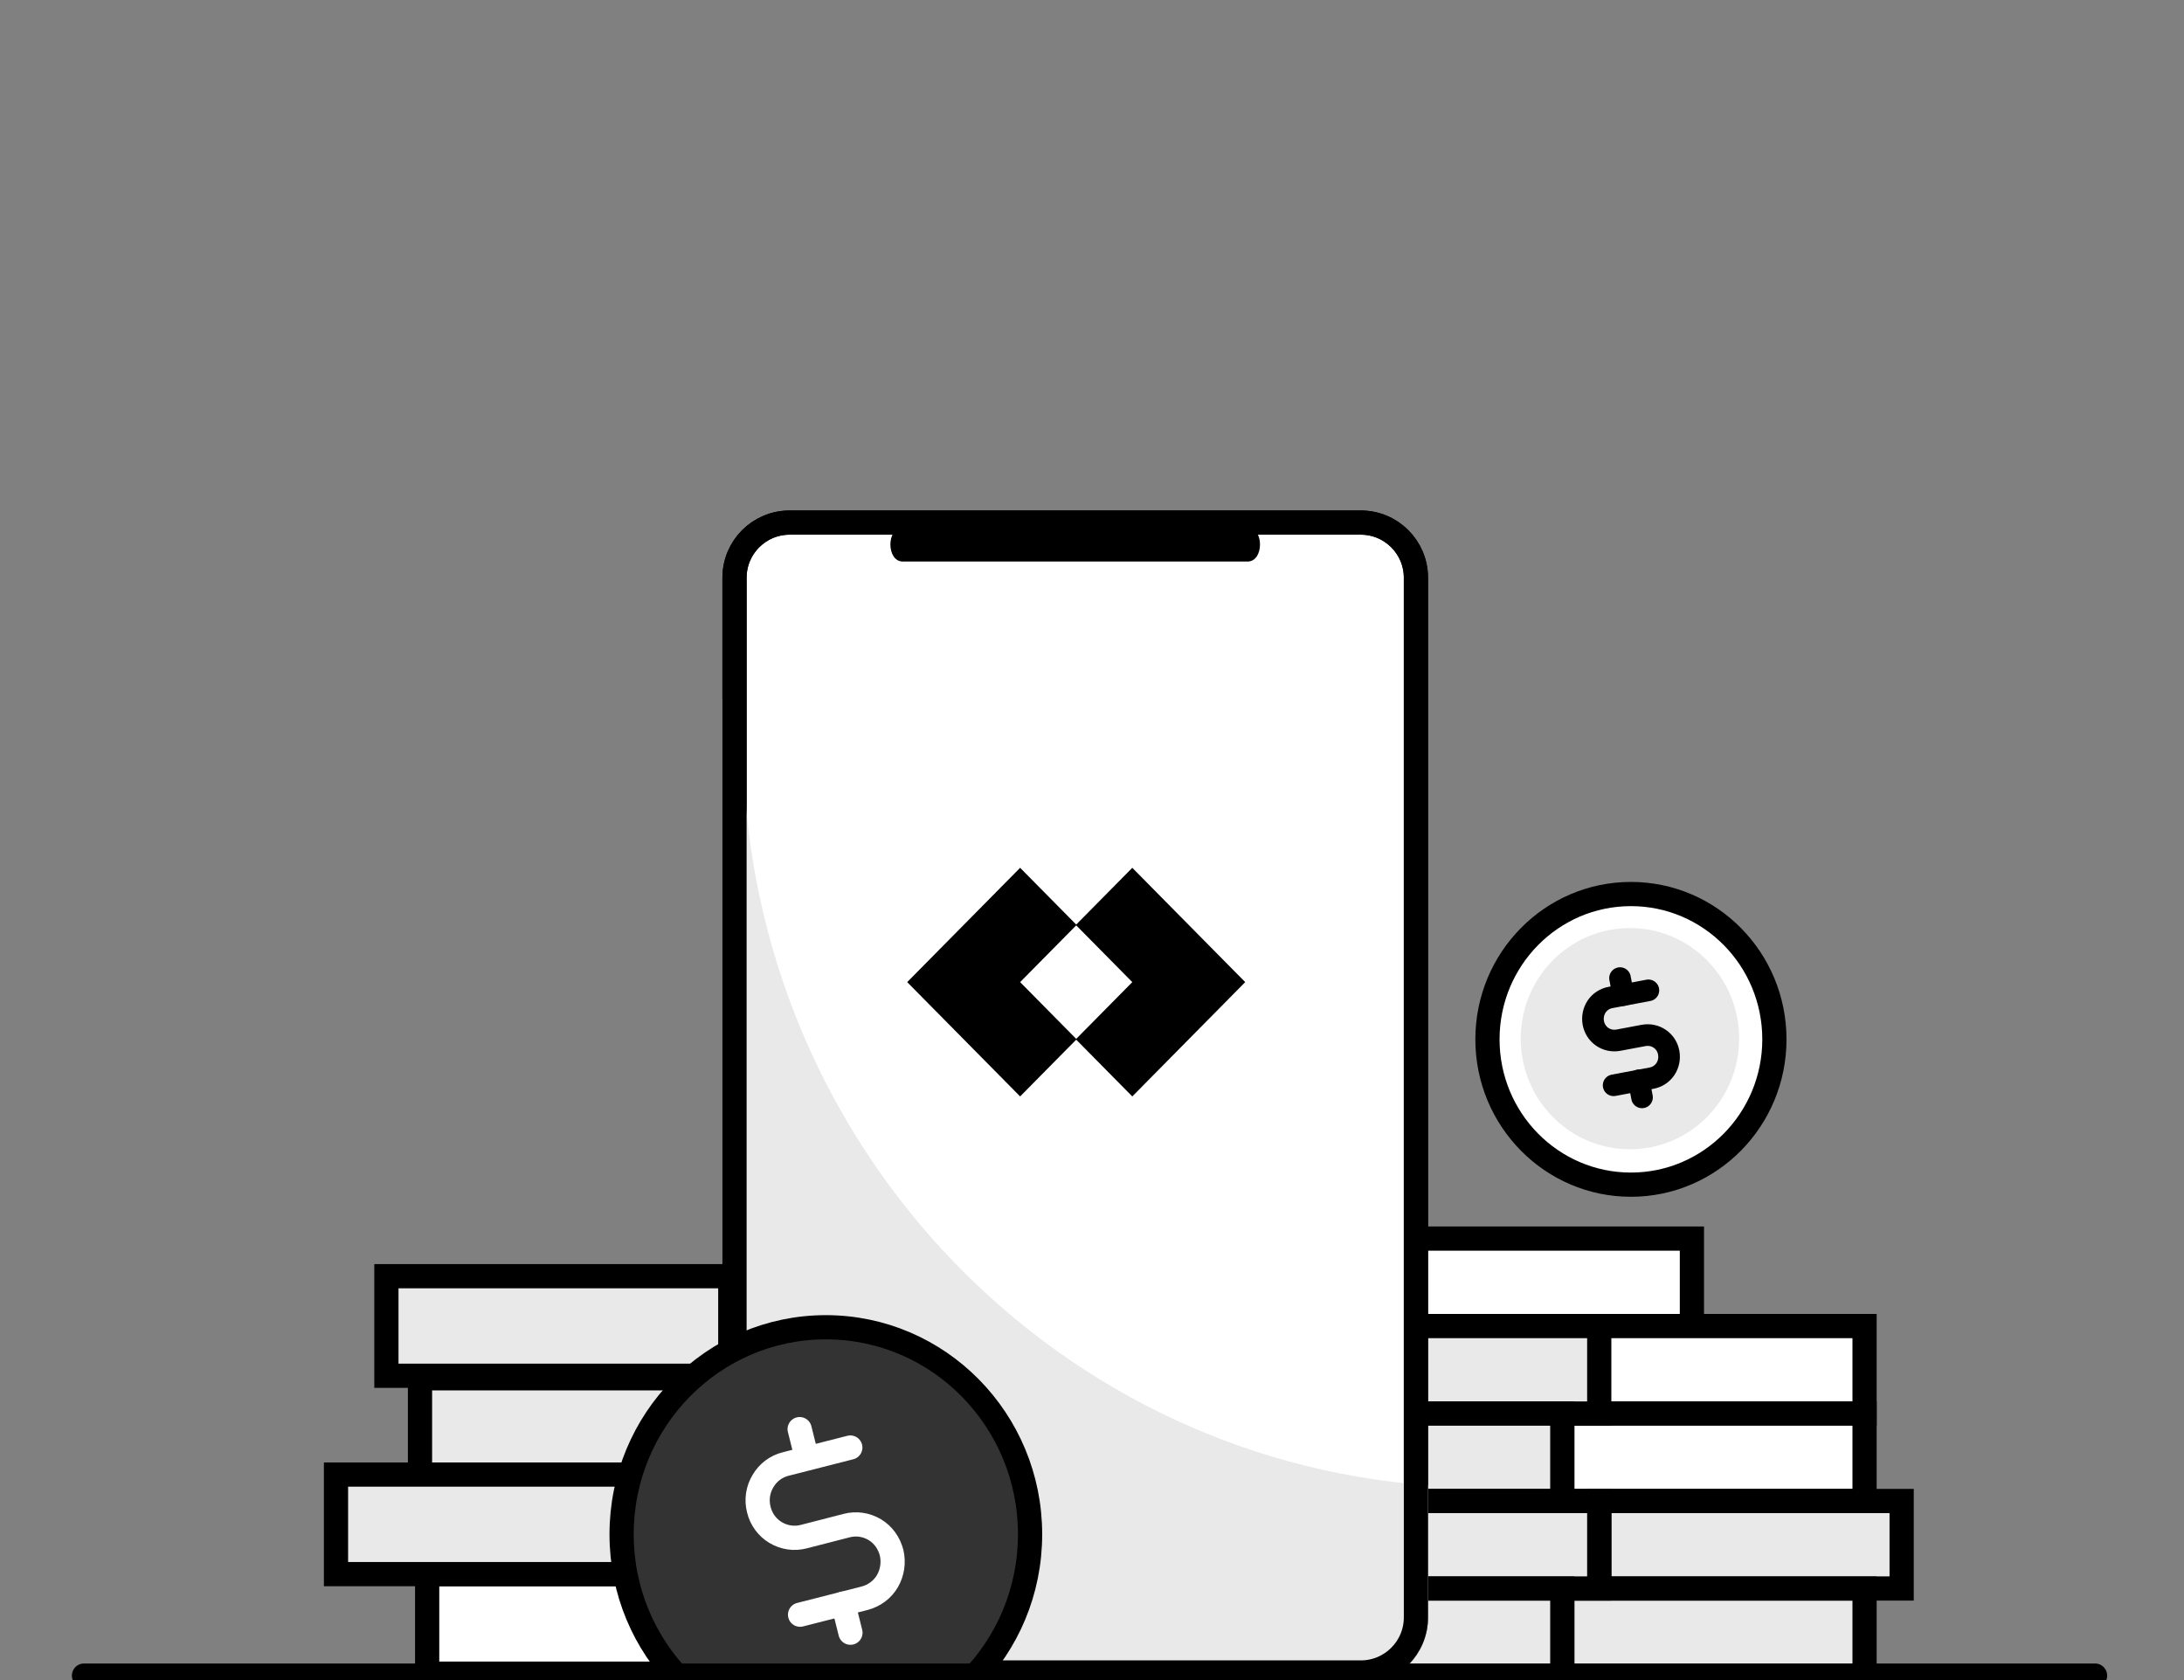
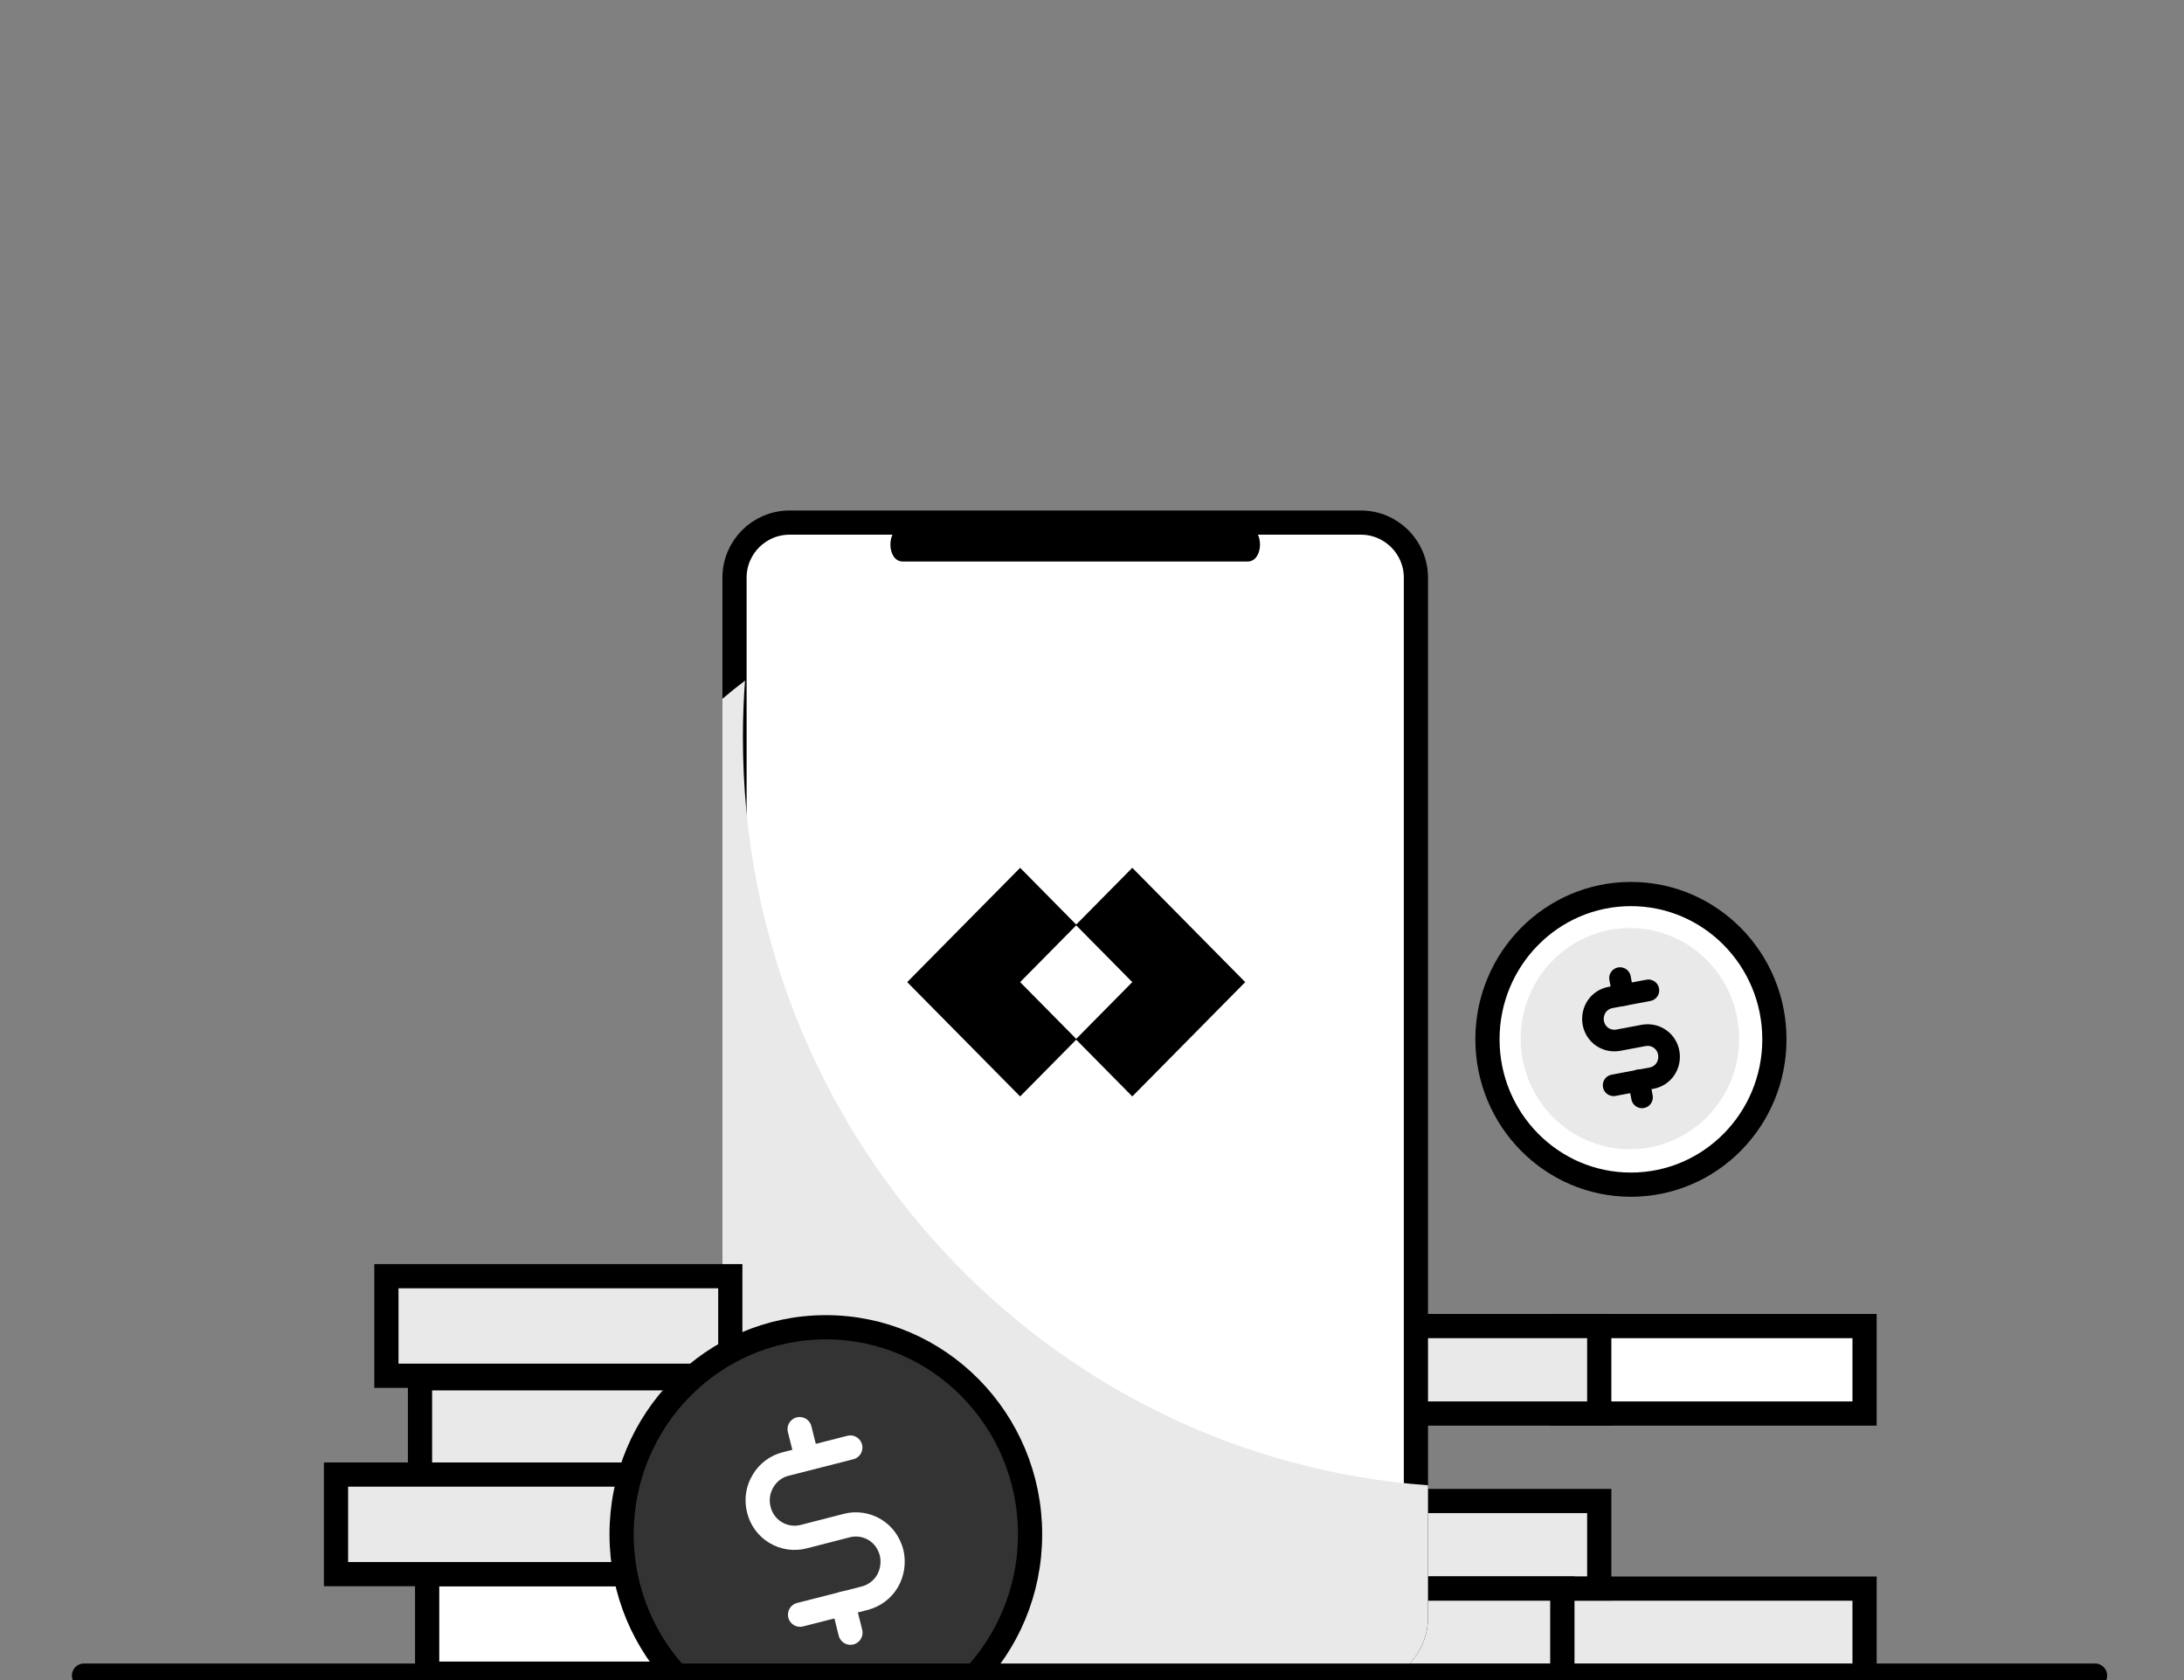
<svg xmlns="http://www.w3.org/2000/svg" width="130" height="100" viewBox="0 0 130 100" fill="none">
  <rect x="0" y="0" width="130" height="100" fill="#808080" stroke="none" />
  <g clip-path="url(#clip0_702_7459)">
-     <path d="M82.713 73.722H100.709V78.929H82.713V73.722Z" fill="white" stroke="black" stroke-width="1.441" />
    <path d="M92.99 78.929H110.986V84.136H92.99V78.929Z" fill="white" stroke="black" stroke-width="1.441" />
-     <path d="M92.99 84.14H110.986V89.347H92.99V84.14Z" fill="white" stroke="black" stroke-width="1.441" />
-     <path d="M95.197 89.342H113.193V94.549H95.197V89.342Z" fill="#E9E9E9" stroke="black" stroke-width="1.441" />
    <path d="M92.99 94.557H110.986V99.764H92.99V94.557Z" fill="#E9E9E9" stroke="black" stroke-width="1.441" />
    <path d="M77.197 78.929H95.193V84.136H77.197V78.929Z" fill="#E9E9E9" stroke="black" stroke-width="1.441" />
-     <path d="M74.998 84.139H92.994V89.346H74.998V84.139Z" fill="#E9E9E9" stroke="black" stroke-width="1.441" />
    <path d="M77.197 89.342H95.193V94.549H77.197V89.342Z" fill="#E9E9E9" stroke="black" stroke-width="1.441" />
    <path d="M74.998 94.556H92.994V99.763H74.998V94.556Z" fill="#E9E9E9" stroke="black" stroke-width="1.441" />
    <path d="M97.08 71.059C102.095 71.059 106.16 66.942 106.16 61.862C106.16 56.783 102.095 52.666 97.08 52.666C92.065 52.666 88 56.783 88 61.862C88 66.942 92.065 71.059 97.08 71.059Z" fill="white" />
    <path d="M97.079 70.513C101.796 70.513 105.619 66.64 105.619 61.863C105.619 57.086 101.796 53.214 97.079 53.214C92.363 53.214 88.539 57.086 88.539 61.863C88.539 66.64 92.363 70.513 97.079 70.513Z" fill="white" stroke="black" stroke-width="1.441" />
    <path d="M97.019 68.406C100.609 68.406 103.52 65.459 103.52 61.823C103.52 58.187 100.609 55.239 97.019 55.239C93.43 55.239 90.519 58.187 90.519 61.823C90.519 65.459 93.43 68.406 97.019 68.406Z" fill="#E9E9E9" />
    <path d="M96.43 58.217L96.62 59.23" stroke="black" stroke-width="1.287" stroke-linecap="round" stroke-linejoin="round" />
    <path d="M97.549 64.304L97.739 65.317" stroke="black" stroke-width="1.287" stroke-linecap="round" stroke-linejoin="round" />
    <path d="M96.049 64.598L98.309 64.172C98.639 64.112 98.939 63.919 99.129 63.636C99.319 63.352 99.389 63.008 99.329 62.663C99.269 62.319 99.079 62.025 98.799 61.833C98.519 61.64 98.179 61.569 97.839 61.63L96.329 61.914C95.999 61.975 95.649 61.904 95.369 61.711C95.089 61.519 94.899 61.215 94.839 60.881C94.779 60.547 94.849 60.192 95.039 59.908C95.229 59.625 95.529 59.432 95.859 59.372L98.119 58.946" stroke="black" stroke-width="1.287" stroke-linecap="round" stroke-linejoin="round" />
    <path d="M81.001 31.105H47.001C45.189 31.105 43.721 32.573 43.721 34.385V96.269C43.721 98.081 45.189 99.549 47.001 99.549H81.001C82.812 99.549 84.281 98.081 84.281 96.269V34.385C84.281 32.573 82.812 31.105 81.001 31.105Z" fill="white" stroke="black" stroke-width="1.44" />
    <path fill-rule="evenodd" clip-rule="evenodd" d="M85 88.406V96.269C85 98.478 83.209 100.269 81 100.269H47C44.791 100.269 43 98.478 43 96.269V41.593C43.439 41.221 43.888 40.861 44.346 40.513C44.263 41.629 44.221 42.757 44.221 43.895C44.221 67.45 62.205 86.742 85 88.406Z" fill="#E9E9E9" />
-     <path d="M81.001 31.105H47.001C45.189 31.105 43.721 32.573 43.721 34.385V96.269C43.721 98.081 45.189 99.549 47.001 99.549H81.001C82.812 99.549 84.281 98.081 84.281 96.269V34.385C84.281 32.573 82.812 31.105 81.001 31.105Z" stroke="black" stroke-width="1.44" />
    <path d="M53.74 33.423C59.732 33.423 65.724 33.423 71.716 33.423C72.561 33.423 73.415 33.423 74.26 33.423C75.247 33.423 75.247 31.398 74.26 31.398C68.268 31.398 62.276 31.398 56.283 31.398C55.439 31.398 54.584 31.398 53.74 31.398C52.753 31.398 52.753 33.423 53.74 33.423Z" fill="black" />
    <path d="M67.398 51.653L64.041 55.051V55.059L67.398 58.457L64.041 61.855V61.863L67.398 65.261L74.12 58.457L67.398 51.653Z" fill="black" />
    <path d="M60.722 51.653L64.079 55.051V55.059L60.722 58.457L64.079 61.855V61.863L60.722 65.261L54 58.457L60.722 51.653Z" fill="black" />
    <path d="M49.362 103.337C56.043 103.337 61.458 97.852 61.458 91.085C61.458 84.319 56.043 78.834 49.362 78.834C42.681 78.834 37.266 84.319 37.266 91.085C37.266 97.852 42.681 103.337 49.362 103.337Z" fill="white" />
    <path d="M60.738 91.085C60.738 97.463 55.636 102.616 49.362 102.616C43.088 102.616 37.986 97.463 37.986 91.085C37.986 84.709 43.088 79.555 49.362 79.555C55.636 79.555 60.738 84.709 60.738 91.085Z" fill="white" stroke="black" stroke-width="1.441" />
    <path d="M49.293 99.787C54.077 99.787 57.954 95.86 57.954 91.016C57.954 86.171 54.077 82.244 49.293 82.244C44.51 82.244 40.633 86.171 40.633 91.016C40.633 95.86 44.51 99.787 49.293 99.787Z" fill="#E9E9E9" />
    <path d="M49.395 86.149V87.526" stroke="black" stroke-width="1.287" stroke-linecap="round" stroke-linejoin="round" />
    <path d="M49.395 94.406V95.783" stroke="black" stroke-width="1.287" stroke-linecap="round" stroke-linejoin="round" />
    <path d="M47.352 94.411H50.413C50.864 94.411 51.296 94.23 51.615 93.907C51.934 93.584 52.113 93.146 52.113 92.69C52.113 92.233 51.934 91.796 51.615 91.473C51.296 91.15 50.864 90.969 50.413 90.969H48.372C47.921 90.969 47.489 90.787 47.17 90.465C46.851 90.142 46.672 89.704 46.672 89.248C46.672 88.791 46.851 88.353 47.17 88.031C47.489 87.708 47.921 87.526 48.372 87.526H51.433" stroke="black" stroke-width="1.287" stroke-linecap="round" stroke-linejoin="round" />
    <path d="M45.896 93.693H25.426V99.619H45.896V93.693Z" fill="white" stroke="black" stroke-width="1.441" />
    <path d="M45.47 82.038H25V87.964H45.47V82.038Z" fill="#E9E9E9" stroke="black" stroke-width="1.441" />
    <path d="M43.47 75.961H23V81.887H43.47V75.961Z" fill="#E9E9E9" stroke="black" stroke-width="1.441" />
    <path d="M40.47 87.768H20V93.694H40.47V87.768Z" fill="#E9E9E9" stroke="black" stroke-width="1.441" />
    <path d="M49.157 103.649C55.871 103.649 61.314 98.131 61.314 91.325C61.314 84.518 55.871 79 49.157 79C42.443 79 37 84.518 37 91.325C37 98.131 42.443 103.649 49.157 103.649Z" fill="#333333" stroke="black" stroke-width="1.441" />
    <path d="M47.598 85.064L48.03 86.794" stroke="white" stroke-width="1.441" stroke-linecap="round" stroke-linejoin="round" />
    <path d="M50.19 95.452L50.622 97.181" stroke="white" stroke-width="1.441" stroke-linecap="round" stroke-linejoin="round" />
    <path d="M47.623 96.109L51.467 95.129C52.036 94.979 52.525 94.621 52.821 94.114C53.116 93.607 53.207 92.996 53.071 92.419C52.923 91.843 52.57 91.347 52.07 91.047C51.57 90.748 50.967 90.656 50.398 90.805L47.84 91.463C47.271 91.612 46.668 91.52 46.168 91.22C45.667 90.921 45.303 90.425 45.167 89.849C45.019 89.272 45.11 88.661 45.417 88.154C45.713 87.646 46.202 87.278 46.77 87.139L50.614 86.159" stroke="white" stroke-width="1.441" stroke-linecap="round" stroke-linejoin="round" />
    <path d="M5 99.734H124.706" stroke="black" stroke-width="1.441" stroke-linecap="round" />
  </g>
  <defs>
    <clipPath id="clip0_702_7459">
      <rect width="130" height="100" fill="white" />
    </clipPath>
  </defs>
</svg>